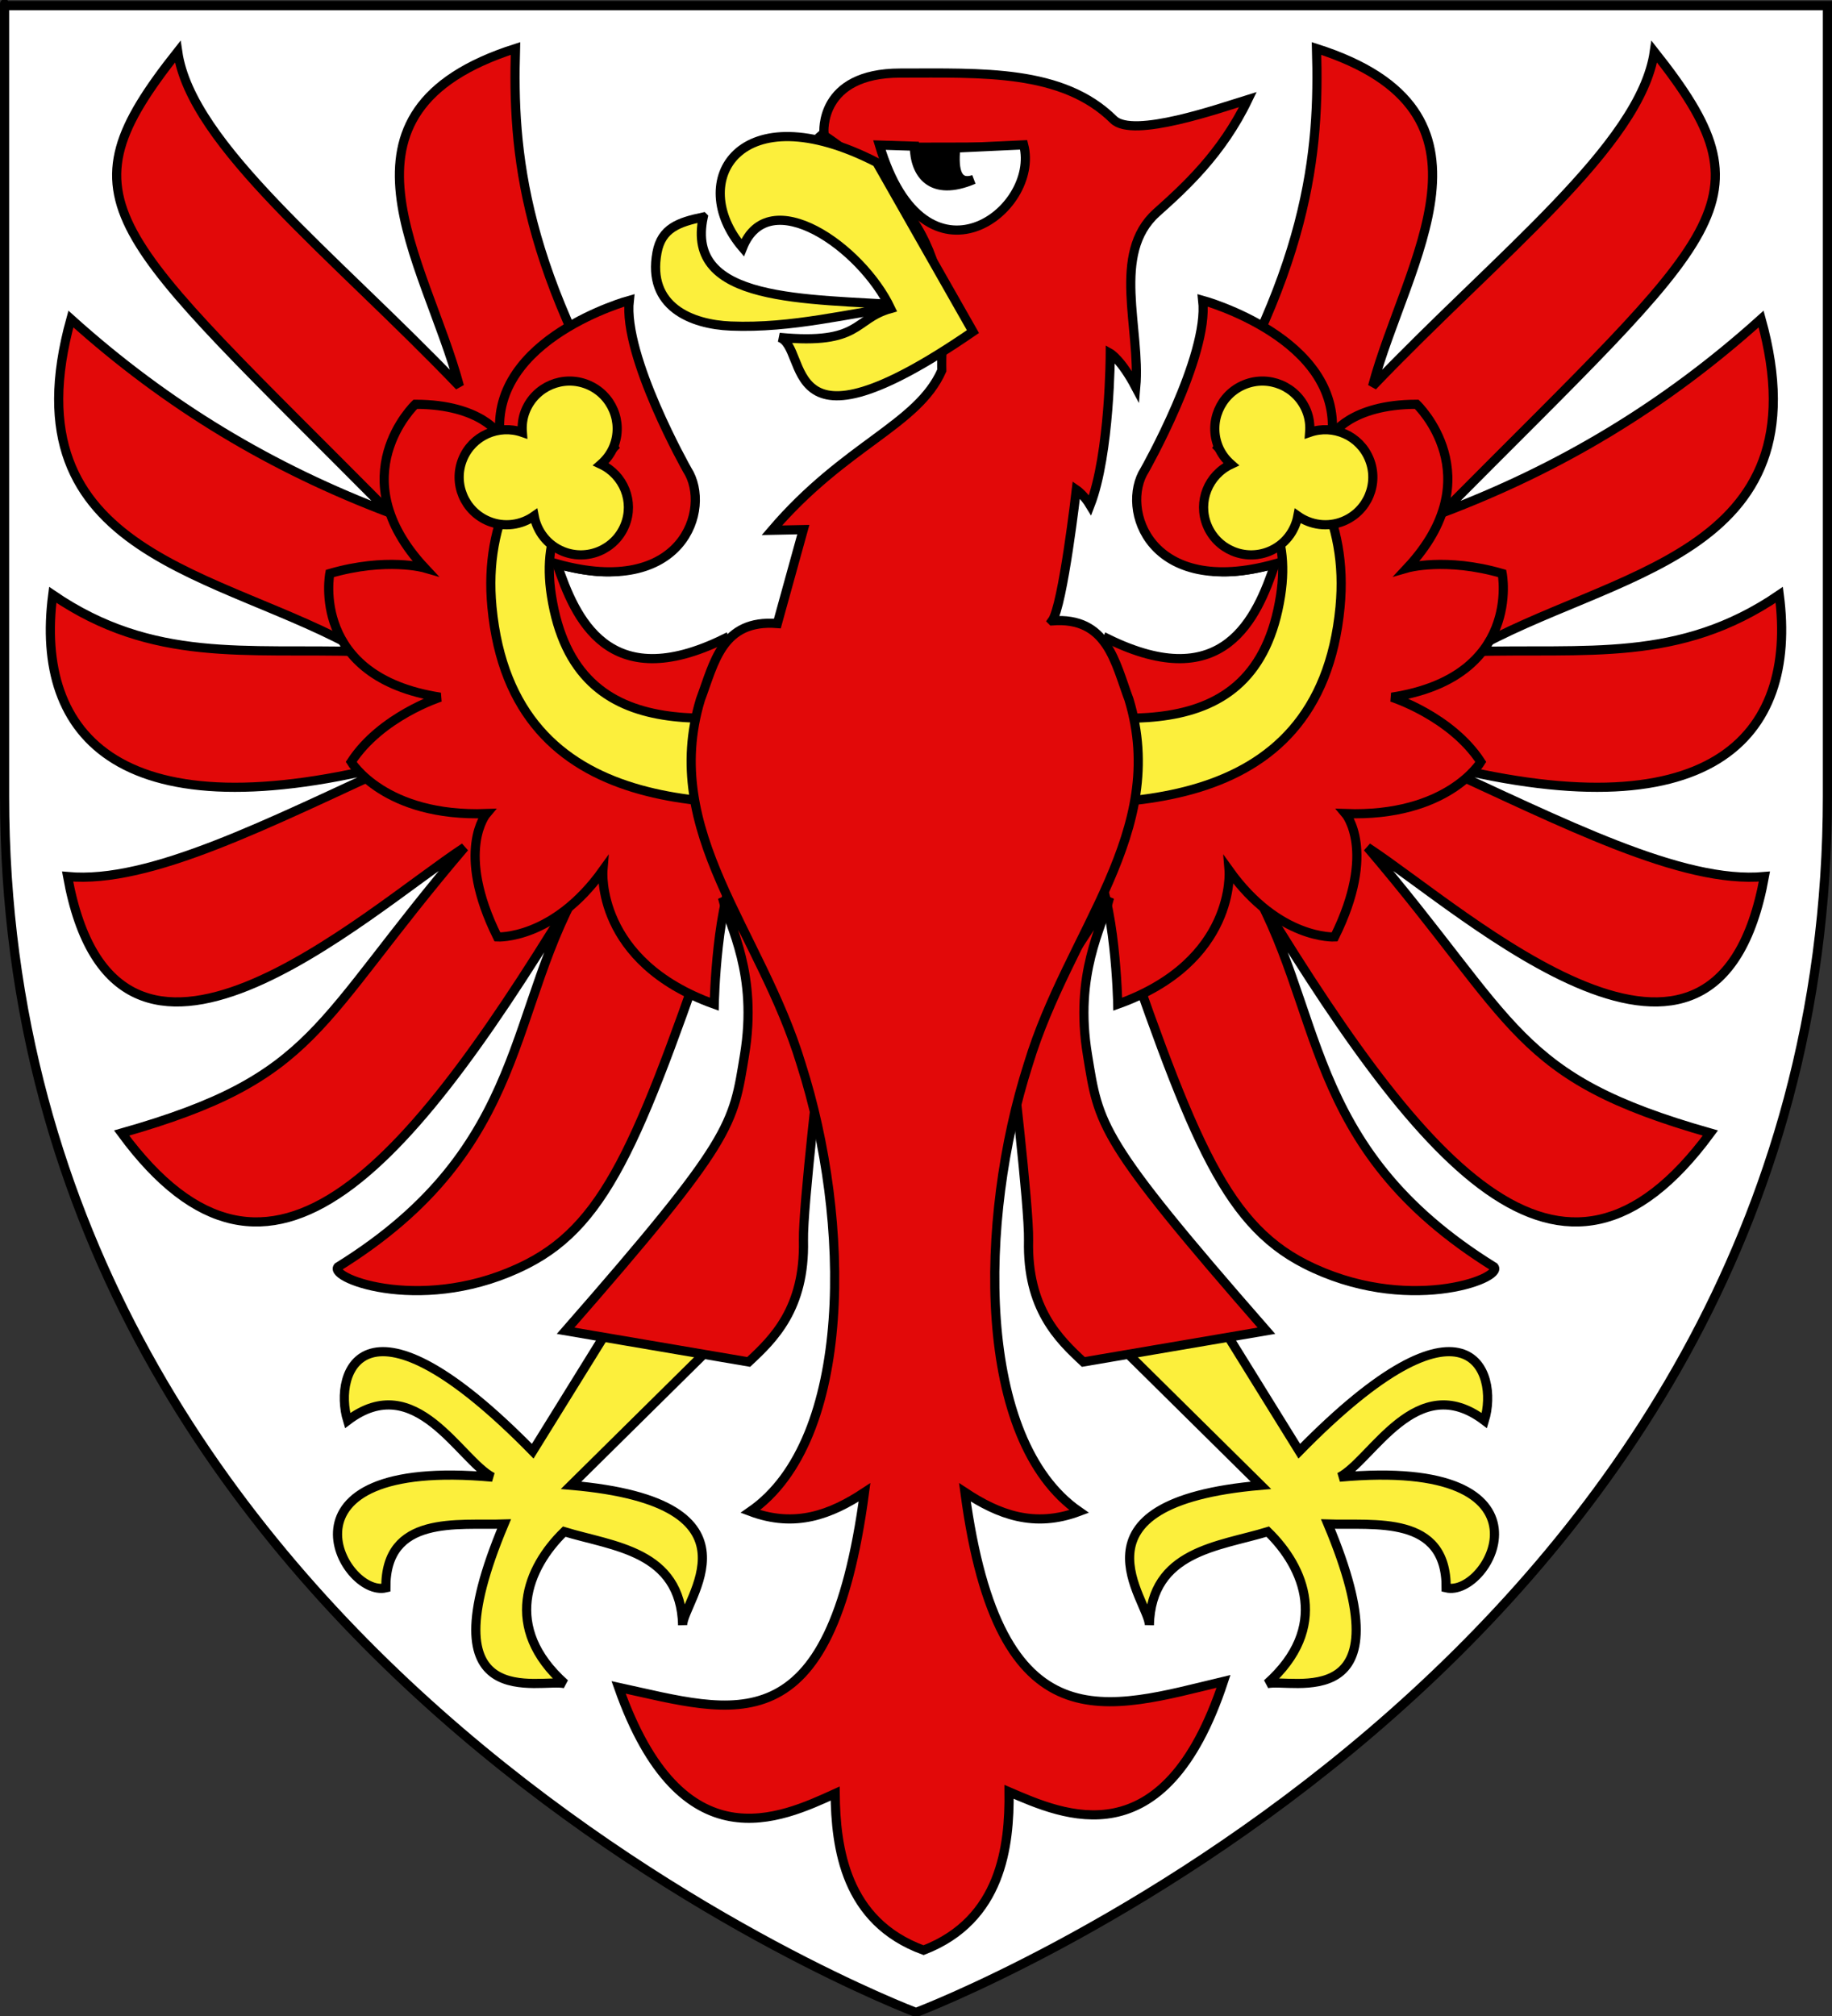
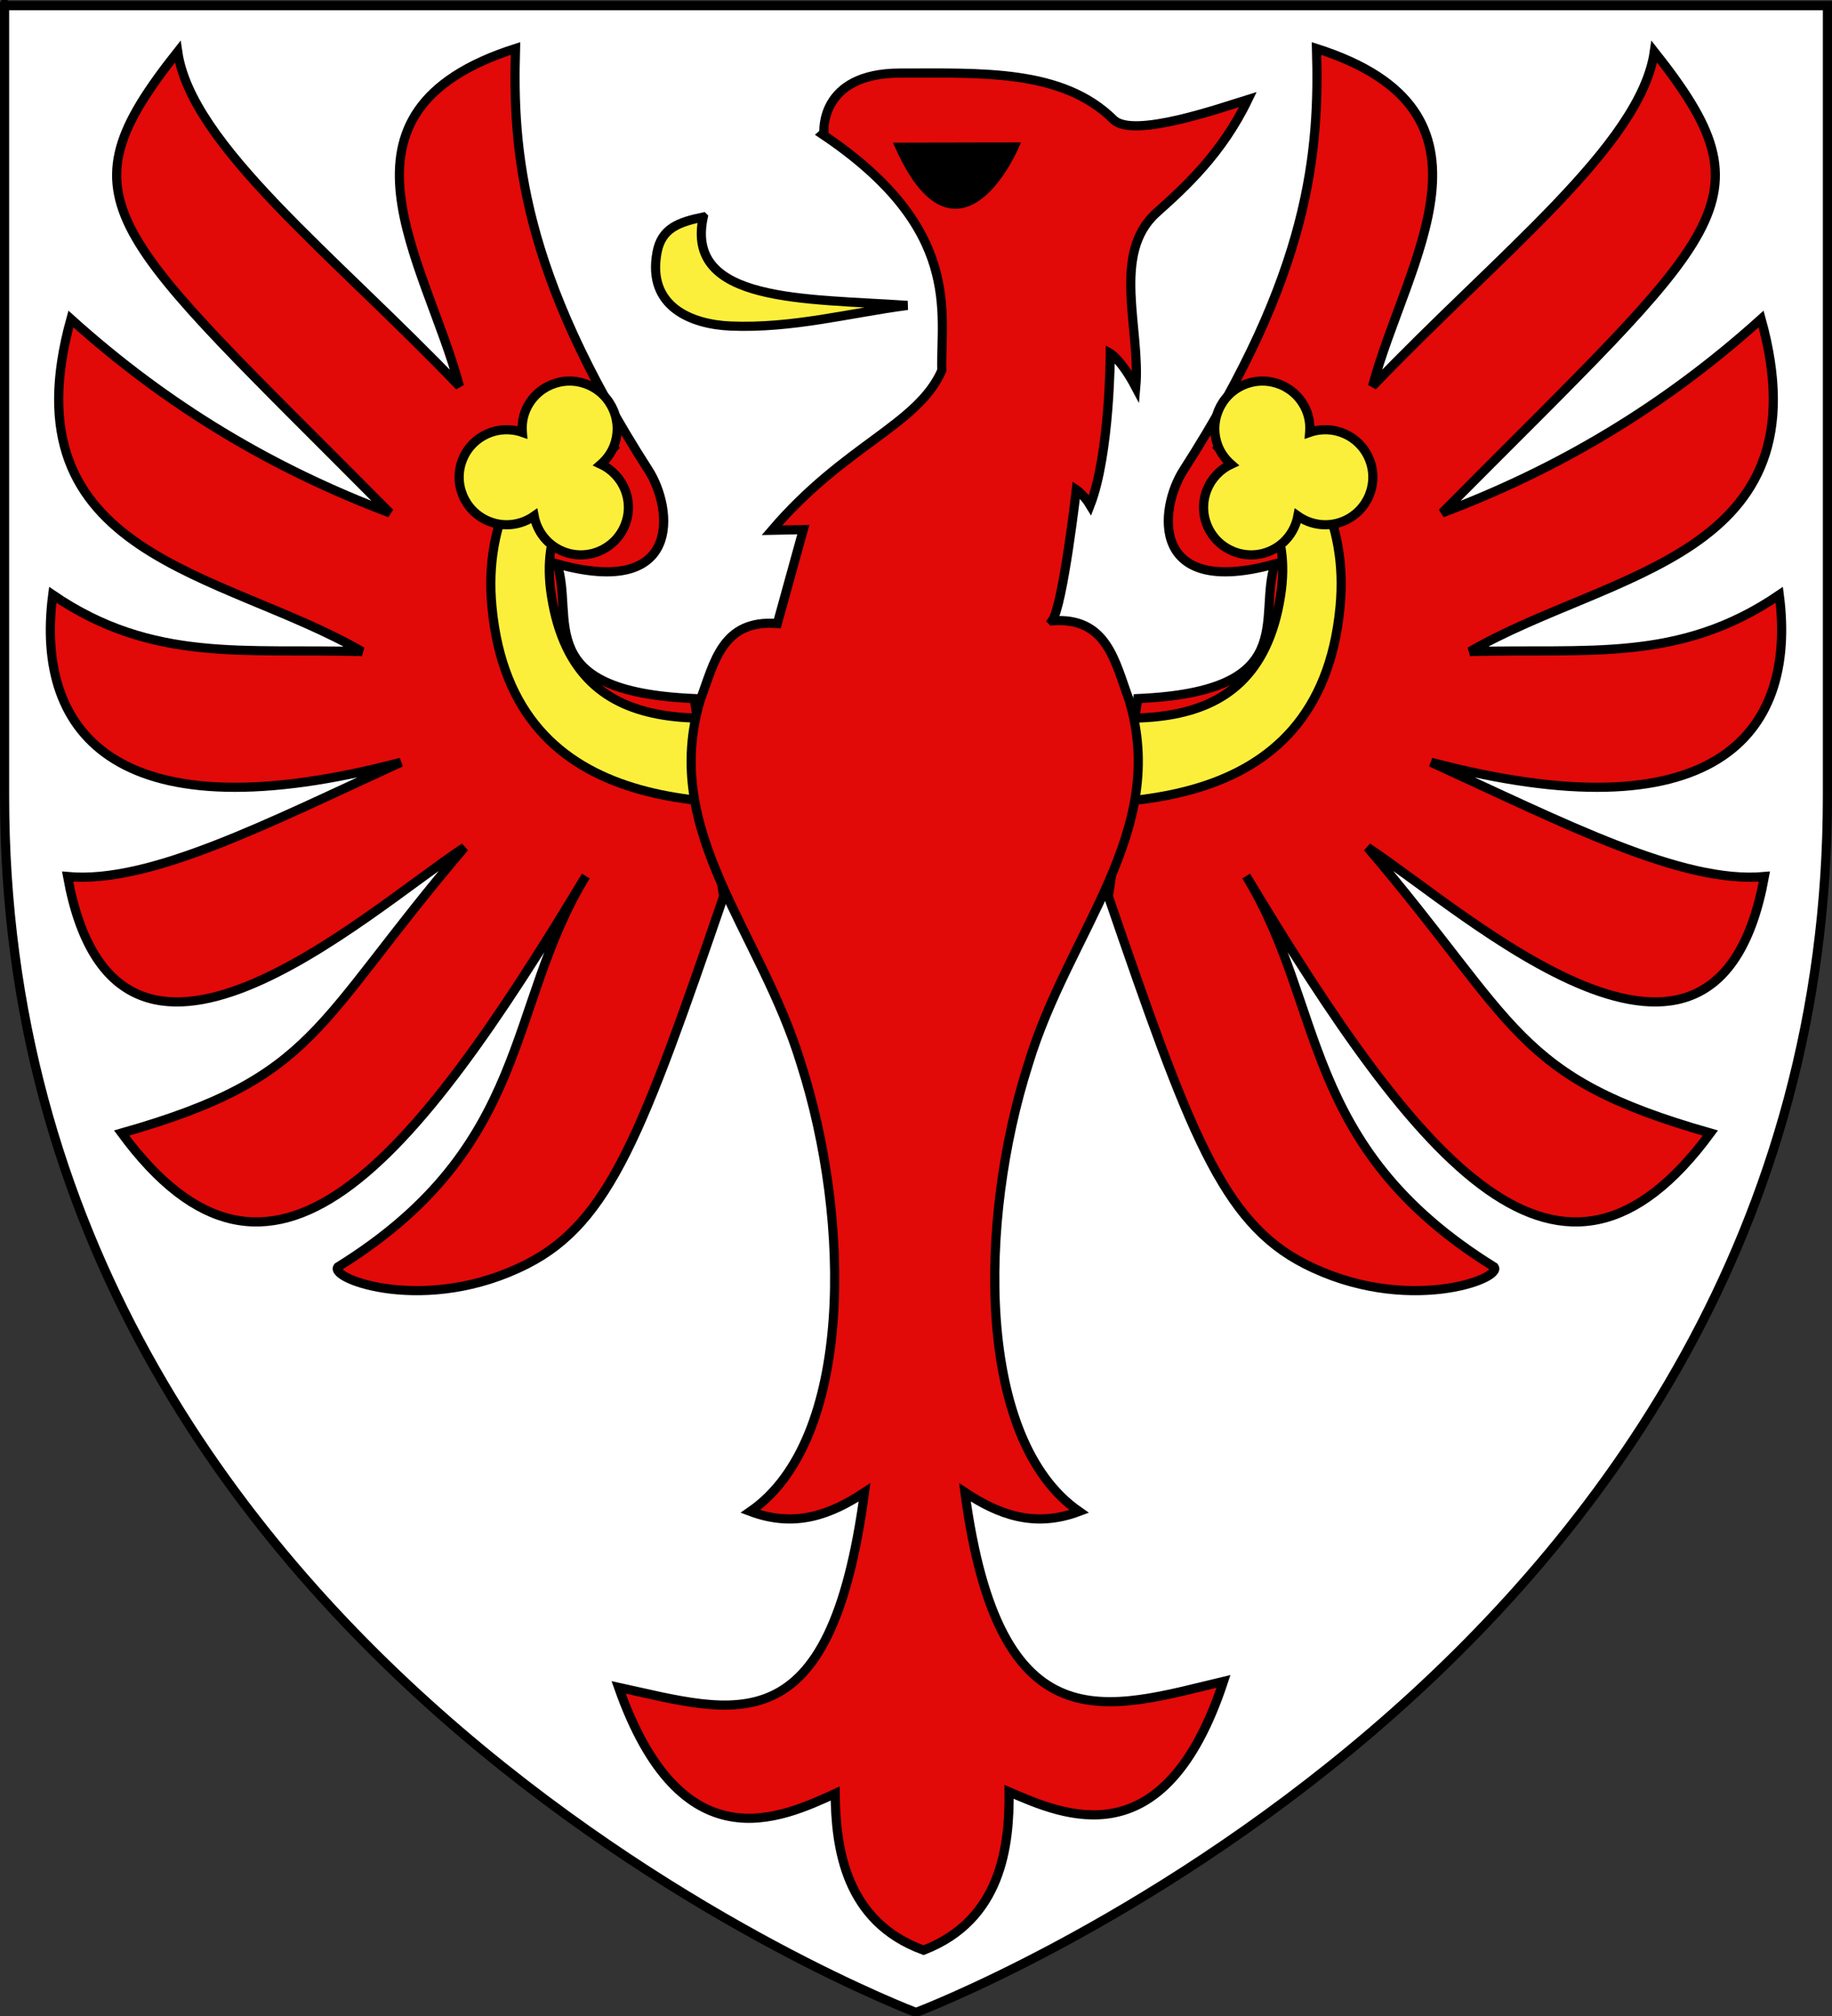
<svg xmlns="http://www.w3.org/2000/svg" xmlns:ns1="http://sodipodi.sourceforge.net/DTD/sodipodi-0.dtd" xmlns:ns2="http://www.inkscape.org/namespaces/inkscape" xmlns:xlink="http://www.w3.org/1999/xlink" version="1.0" width="600" height="660" id="svg2" style="enable-background:new" ns1:docname="Tyrol2_Blason_Comtes_de_Tyrol.svg" ns2:version="0.92.2 (5c3e80d, 2017-08-06)">
  <rect width="100%" height="100%" fill="#333333" stroke="none" />
  <ns1:namedview pagecolor="#ffffff" bordercolor="#666666" borderopacity="1" objecttolerance="10" gridtolerance="10" guidetolerance="10" ns2:pageopacity="0" ns2:pageshadow="2" ns2:window-width="1920" ns2:window-height="986" id="namedview7281" showgrid="false" ns2:zoom="1.1424242" ns2:cx="305.68966" ns2:cy="330" ns2:window-x="-11" ns2:window-y="-11" ns2:window-maximized="1" ns2:current-layer="svg2" />
  <defs id="defs6">
    <linearGradient id="linearGradient125">
      <stop offset="0" style="stop-color:#ffffff;stop-opacity:0.314" id="stop117" />
      <stop offset="0.538" style="stop-color:#ffffff;stop-opacity:0.251" id="stop119" />
      <stop offset="0.769" style="stop-color:#6b6b6b;stop-opacity:0.125" id="stop121" />
      <stop offset="1" style="stop-color:#000000;stop-opacity:0.125" id="stop123" />
    </linearGradient>
    <radialGradient cx="233.68" cy="229.224" r="300" fx="233.68" fy="229.224" id="radialGradient3199-2" xlink:href="#linearGradient125" gradientUnits="userSpaceOnUse" gradientTransform="matrix(1.846,-2.149906e-8,1.8185083e-8,1.562,-184.888,-133.656)" />
  </defs>
  <g id="g88" style="fill:#ffffff;stroke:#000000;stroke-width:3">
    <path ns2:connector-curvature="0" id="path3132" d="m 300,658.838 c 0,0 -298.5,-112.436 -298.5,-398.182 0,-285.746 0,-258.818 0,-258.818 H 598.5 V 260.657 c 0,285.746 -298.5,398.182 -298.5,398.182 z" />
  </g>
  <g style="fill:#e20909;stroke:#000000;stroke-width:3" id="g4617" transform="translate(-1.499,-2)">
    <use height="100%" width="100%" transform="matrix(-1,0,0,1,602.998,0)" id="use4588" xlink:href="#g4586" y="0" x="0" />
    <g id="g4586">
      <path ns2:connector-curvature="0" d="m 238.487,295.485 c -26.525,77.158 -37.252,106.539 -64.424,120.346 -32.941,16.74 -64.91,4.867 -61.912,0.959 63.684,-39.491 55.038,-85.251 81.211,-127.994 -57.23,95.169 -103.126,150.55 -152.033,84.142 64.462,-18.294 62.732,-35.379 112.309,-93.528 -32.388,21.252 -114.197,96.722 -130,9.557 27.063,2.489 65.719,-17.522 109.177,-37.409 C 41.111,275.654 12.723,243.35 18.768,196.734 51.631,219.162 81.722,214.192 120.093,215.32 74.516,188.885 3.027,184.662 24.715,106.438 56.313,134.89 90.667,155.387 129.213,169.931 36.832,76.852 20.362,68.582 59.692,18.917 64.115,49.58 110.753,85.381 151.966,128.443 140.935,87.241 105.375,38.622 170.327,17.874 c -0.979,33.609 1.874,73.162 43.546,138.011 8.08,12.575 11.259,42.223 -29.962,30.72 5.915,17.601 -8.787,41.793 44.977,44.098 z" id="path21" />
-       <path ns2:connector-curvature="0" id="path23" d="m 261.167,278.211 c 0,0 -9.74,-5.064 -17.393,6.331 -7.653,11.395 -8.349,46.212 -8.349,46.212 -38.96,-13.927 -36.472,-43.8 -36.472,-43.8 -16.331,22.801 -34.539,21.789 -34.539,21.789 -13.997,-28.201 -3.567,-40.39 -3.567,-40.39 -33.439,1.2 -44.327,-16.911 -44.327,-16.911 9.737,-14.967 29.163,-21.189 29.163,-21.189 -42.773,-6.6 -36.163,-40.5 -36.163,-40.5 18.665,-5.401 31.108,-1.801 31.108,-1.801 -27.997,-30 -3.112,-53.597 -3.112,-53.597 21.776,0 27.751,10.2 27.751,10.2 -3.109,-31.801 42.33,-44.23 42.33,-44.23 -2.087,18.358 19.002,55.561 19.002,55.561 8.079,12.575 -1.467,42.223 -42.688,30.72 5.915,17.601 16.762,43.134 54.766,24.52 z" />
      <path ns2:connector-curvature="0" d="m 280.304,264.082 c -40.156,2.064 -110.925,7.764 -117.683,-63.32 -2.753,-28.957 10.121,-48.036 27.974,-68.922 l 11.966,16.64 c -14.601,14.937 -23.846,26.817 -20.462,48.545 8.2,52.651 58.192,39.416 93.381,36.542 z" id="path29" style="fill:#fcef3c" />
      <path ns2:connector-curvature="0" d="m 206.168,173.933 c -3.236,7.975 -12.327,11.818 -20.307,8.577 -5.099,-2.071 -8.478,-6.542 -9.426,-11.581 -4.191,2.949 -9.731,3.8 -14.833,1.726 -7.977,-3.238 -11.816,-12.329 -8.574,-20.306 3.135,-7.722 11.755,-11.506 19.539,-8.8 -0.183,-2.341 0.095,-4.747 1.039,-7.068 3.239,-7.979 12.329,-11.815 20.306,-8.573 7.975,3.235 11.817,12.328 8.575,20.304 -0.947,2.319 -2.421,4.241 -4.185,5.788 7.466,3.49 11.006,12.209 7.866,19.933 z" id="path31" style="fill:#fcef3c" />
-       <path ns2:connector-curvature="0" id="path5663_2_" d="m 175.97,477.094 c -55.009,-56.105 -65.544,-26.157 -60.629,-10.022 22.281,-16.916 36.736,12.973 47.454,18.523 -74.188,-6.774 -49.226,39.563 -34.935,36.241 -0.142,-24.057 23.543,-20.391 38.721,-20.898 -26.675,63.461 12.065,50.305 19.933,52.278 -20.592,-18.356 -12.295,-38.055 -0.224,-49.784 15.947,4.88 38.14,6.182 38.789,30.621 -0.202,-7.601 29.433,-40.104 -36.549,-45.791 l 61.19,-60.461 -34.438,-14.107 z" style="fill:#fcef3c" />
-       <path ns2:connector-curvature="0" d="m 270.53,345.661 c 0,0 -6.14,51.544 -5.892,62.458 0.505,22.233 -9.852,32.252 -17.945,39.754 l -59.949,-10.211 c 55.211,-63.102 54.807,-67.23 58.595,-90.295 4.379,-26.656 -4.81,-41.774 -7.215,-51.484 z" id="path34" />
    </g>
    <g id="g4601">
      <path ns2:connector-curvature="0" d="m 346.07,205.257 c 18.117,-1.434 20.622,13.621 25.179,25.747 13.146,43.411 -19.725,75.612 -32.955,119.32 -16.438,51.346 -17.15,123.116 16.617,146.501 -14.748,5.531 -26.462,0.942 -37.39,-6.262 11.204,84.107 46.898,70.888 84.693,61.892 -19.454,58.91 -52.468,43.788 -70.229,36.158 0.173,17.618 -2.452,41.966 -28.002,51.841 -25.739,-9.371 -28.786,-33.66 -28.959,-51.28 -17.609,7.979 -50.317,23.748 -70.928,-34.767 37.964,8.25 69.335,20.263 80.542,-63.844 -10.929,7.203 -22.642,11.792 -37.39,6.261 33.768,-23.385 33.055,-95.155 16.619,-146.501 -13.232,-43.709 -46.1,-75.909 -32.956,-119.32 4.557,-12.125 7.063,-26.303 25.178,-24.869 l 8.508,-30.751 -10.298,0.215 c 24.036,-28.103 47.729,-34.36 55.646,-52.306 -0.457,-19.041 6.975,-46.431 -39.095,-77.331 l 0.506,-0.443 c 0,0 -1.77,-19.595 24.981,-19.595 26.75,0 53.118,-1.305 69.853,15.247 6.349,6.278 35.091,-3.84 44.022,-6.589 -8.572,17.844 -20.808,28.88 -29.926,37.038 -14.983,13.41 -5.113,38.147 -6.811,57.142 -4.797,-9.081 -8.345,-11.075 -8.345,-11.075 0,0 -0.062,32.857 -6.595,49.711 -2.068,-3.437 -4.521,-5.088 -4.521,-5.088 0,0 -4.375,38.107 -7.944,42.948 z" id="path38" />
      <path ns2:connector-curvature="0" style="fill:#fcef3c" d="m 231.817,73.049 c -6.07,28.271 33.444,26.606 66.873,28.936 -19.208,2.533 -37.664,7.583 -57.908,6.755 -12.767,-0.521 -27.412,-6.308 -24.103,-24.088 1.484,-7.976 7.135,-9.922 15.138,-11.603 z" id="path6360" />
-       <path ns2:connector-curvature="0" style="fill:#fcef3c" d="m 288.642,55.185 c -45.174,-23.205 -62.445,6.275 -43.939,27.903 8.526,-21.417 38.876,-0.342 48.494,19.922 -12.229,3.412 -9.526,11.989 -36.477,9.442 10.113,3.165 -1.247,42.564 63.424,-1.888 z" id="path5473" />
      <path ns2:connector-curvature="0" style="fill:#000000" d="m 296.261,50.2 37.325,-0.075 c 0,0 -18.211,42.076 -37.325,0.075 z" id="path68" />
-       <path ns2:connector-curvature="0" id="path7247" d="m 289.521,49.5 c 14.909,50.033 52.829,21.546 47.241,-0.075 l -22.25,1.036 c -0.75,7.632 0.57,12.064 5.891,10.306 -13.931,5.922 -19.373,-1.814 -19.456,-10.907 z" style="fill:#ffffff;stroke:#000000" />
    </g>
  </g>
</svg>